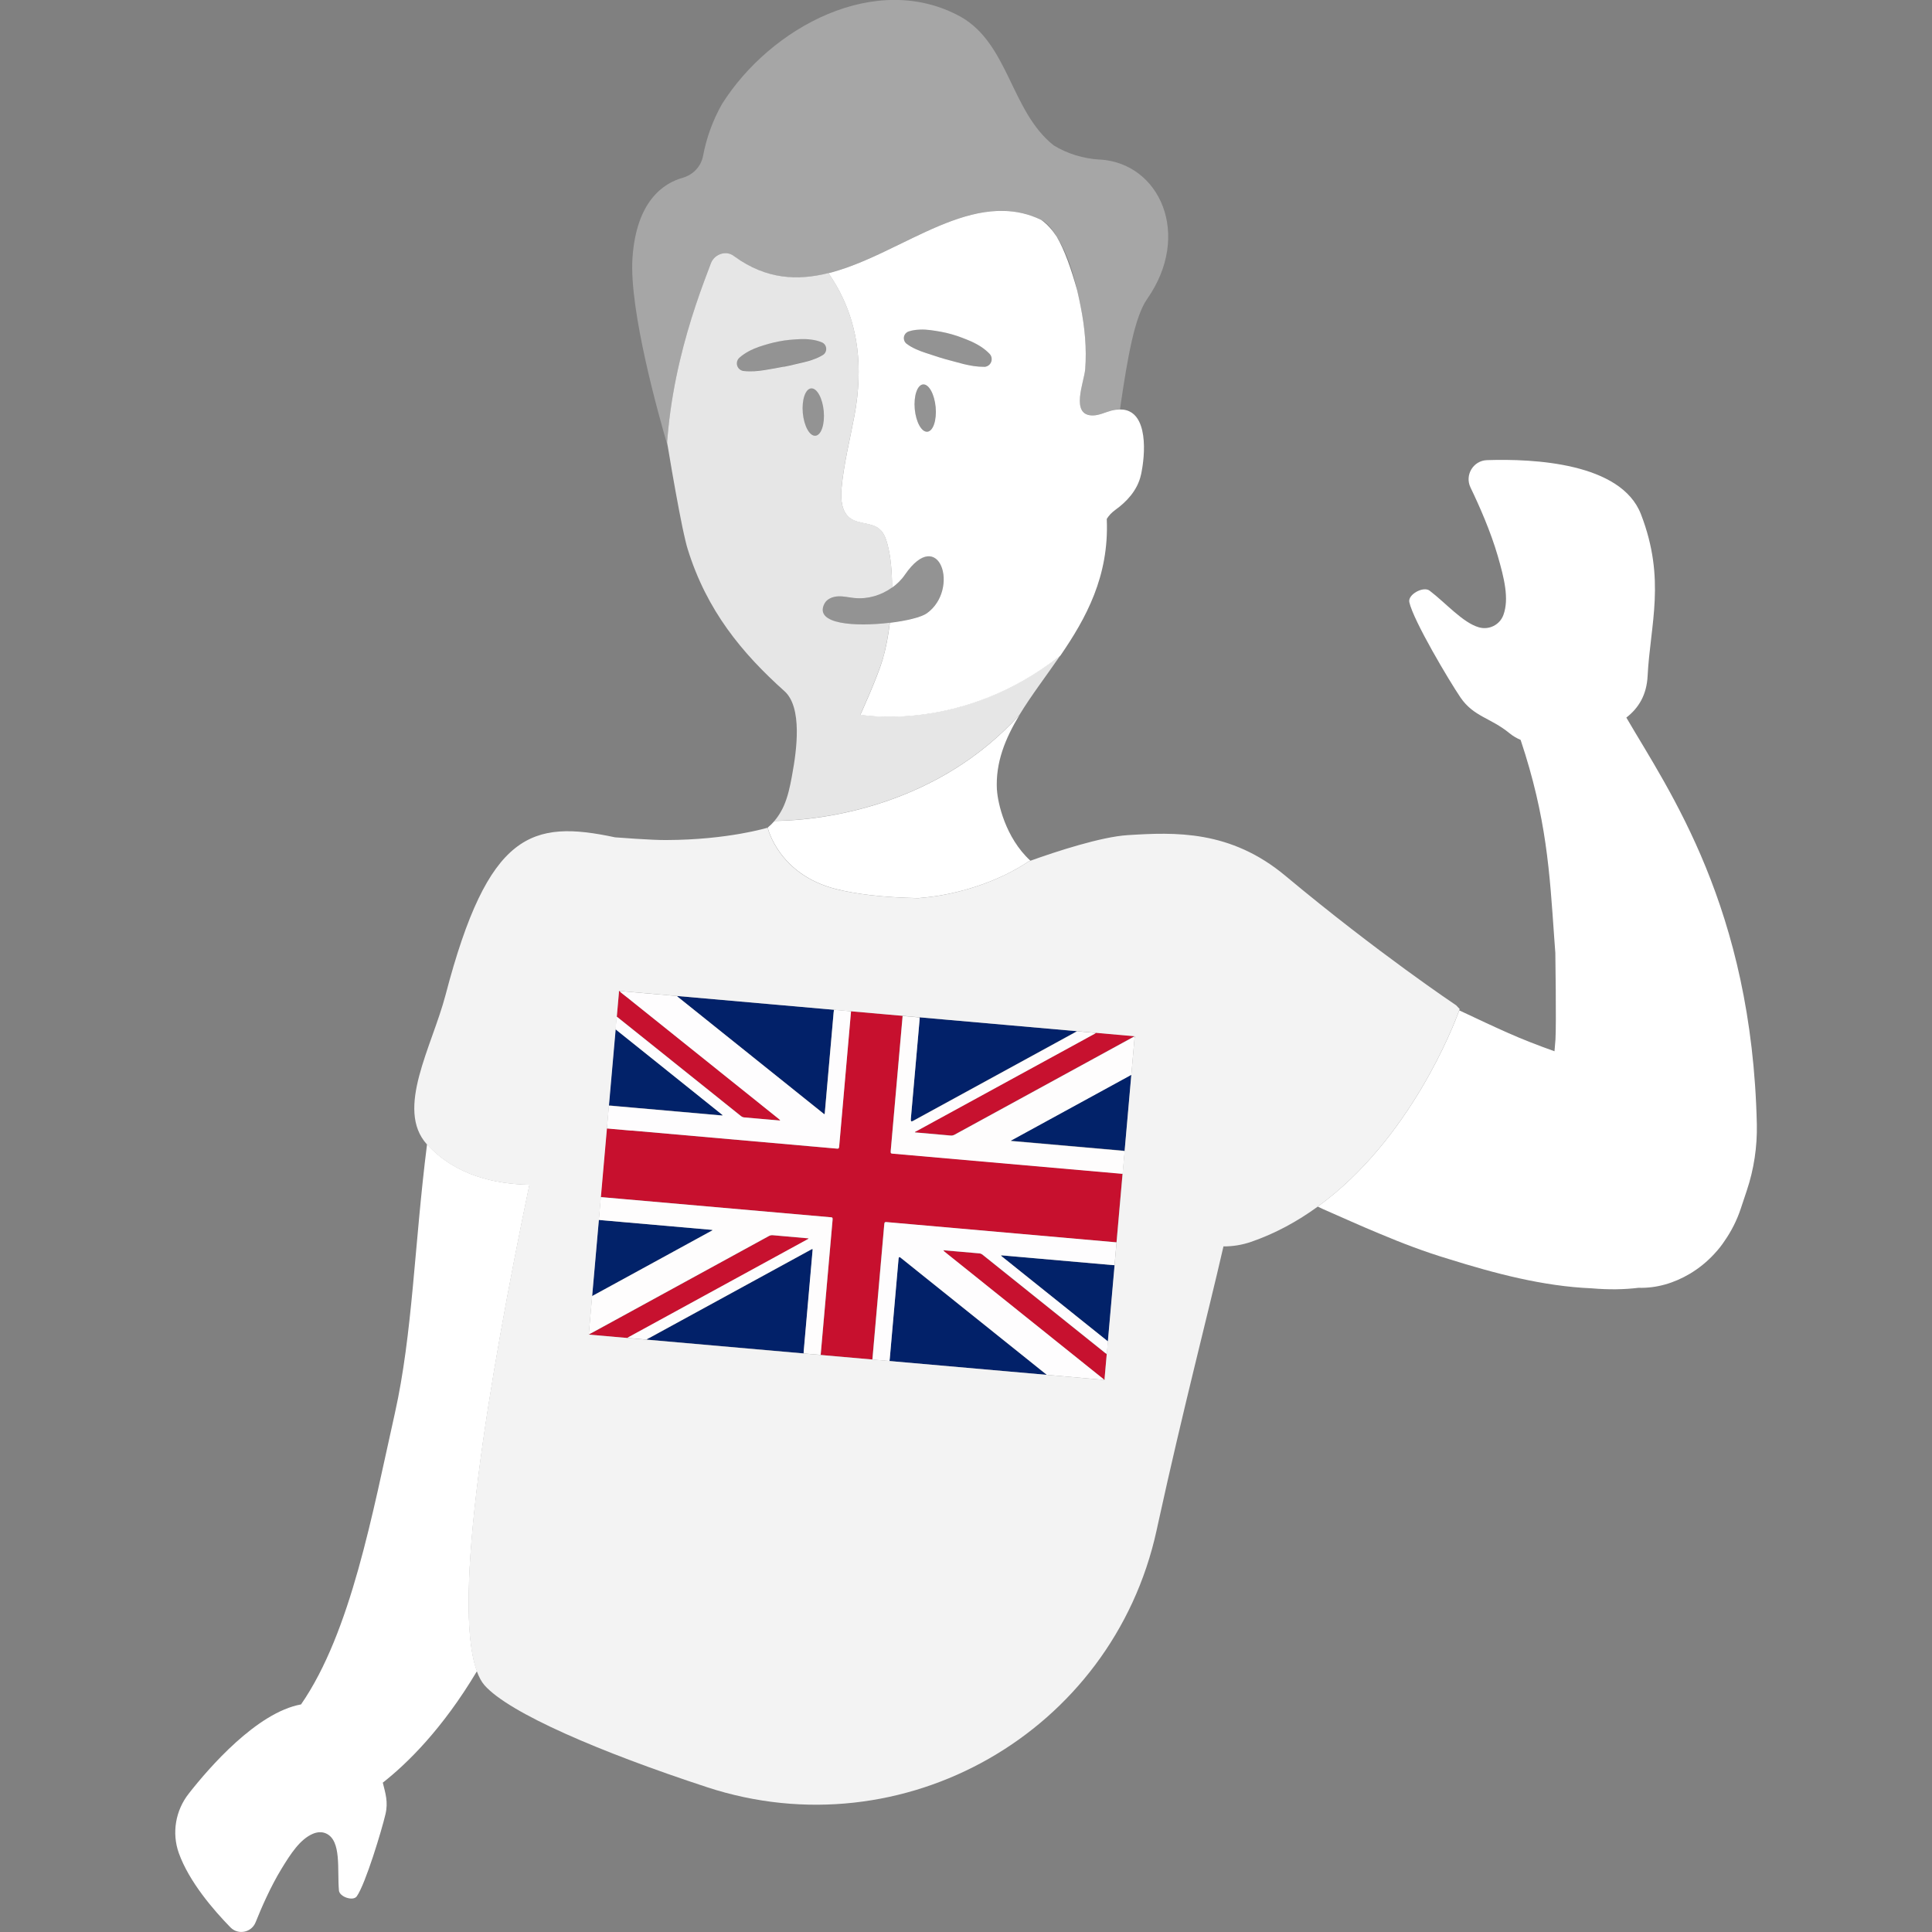
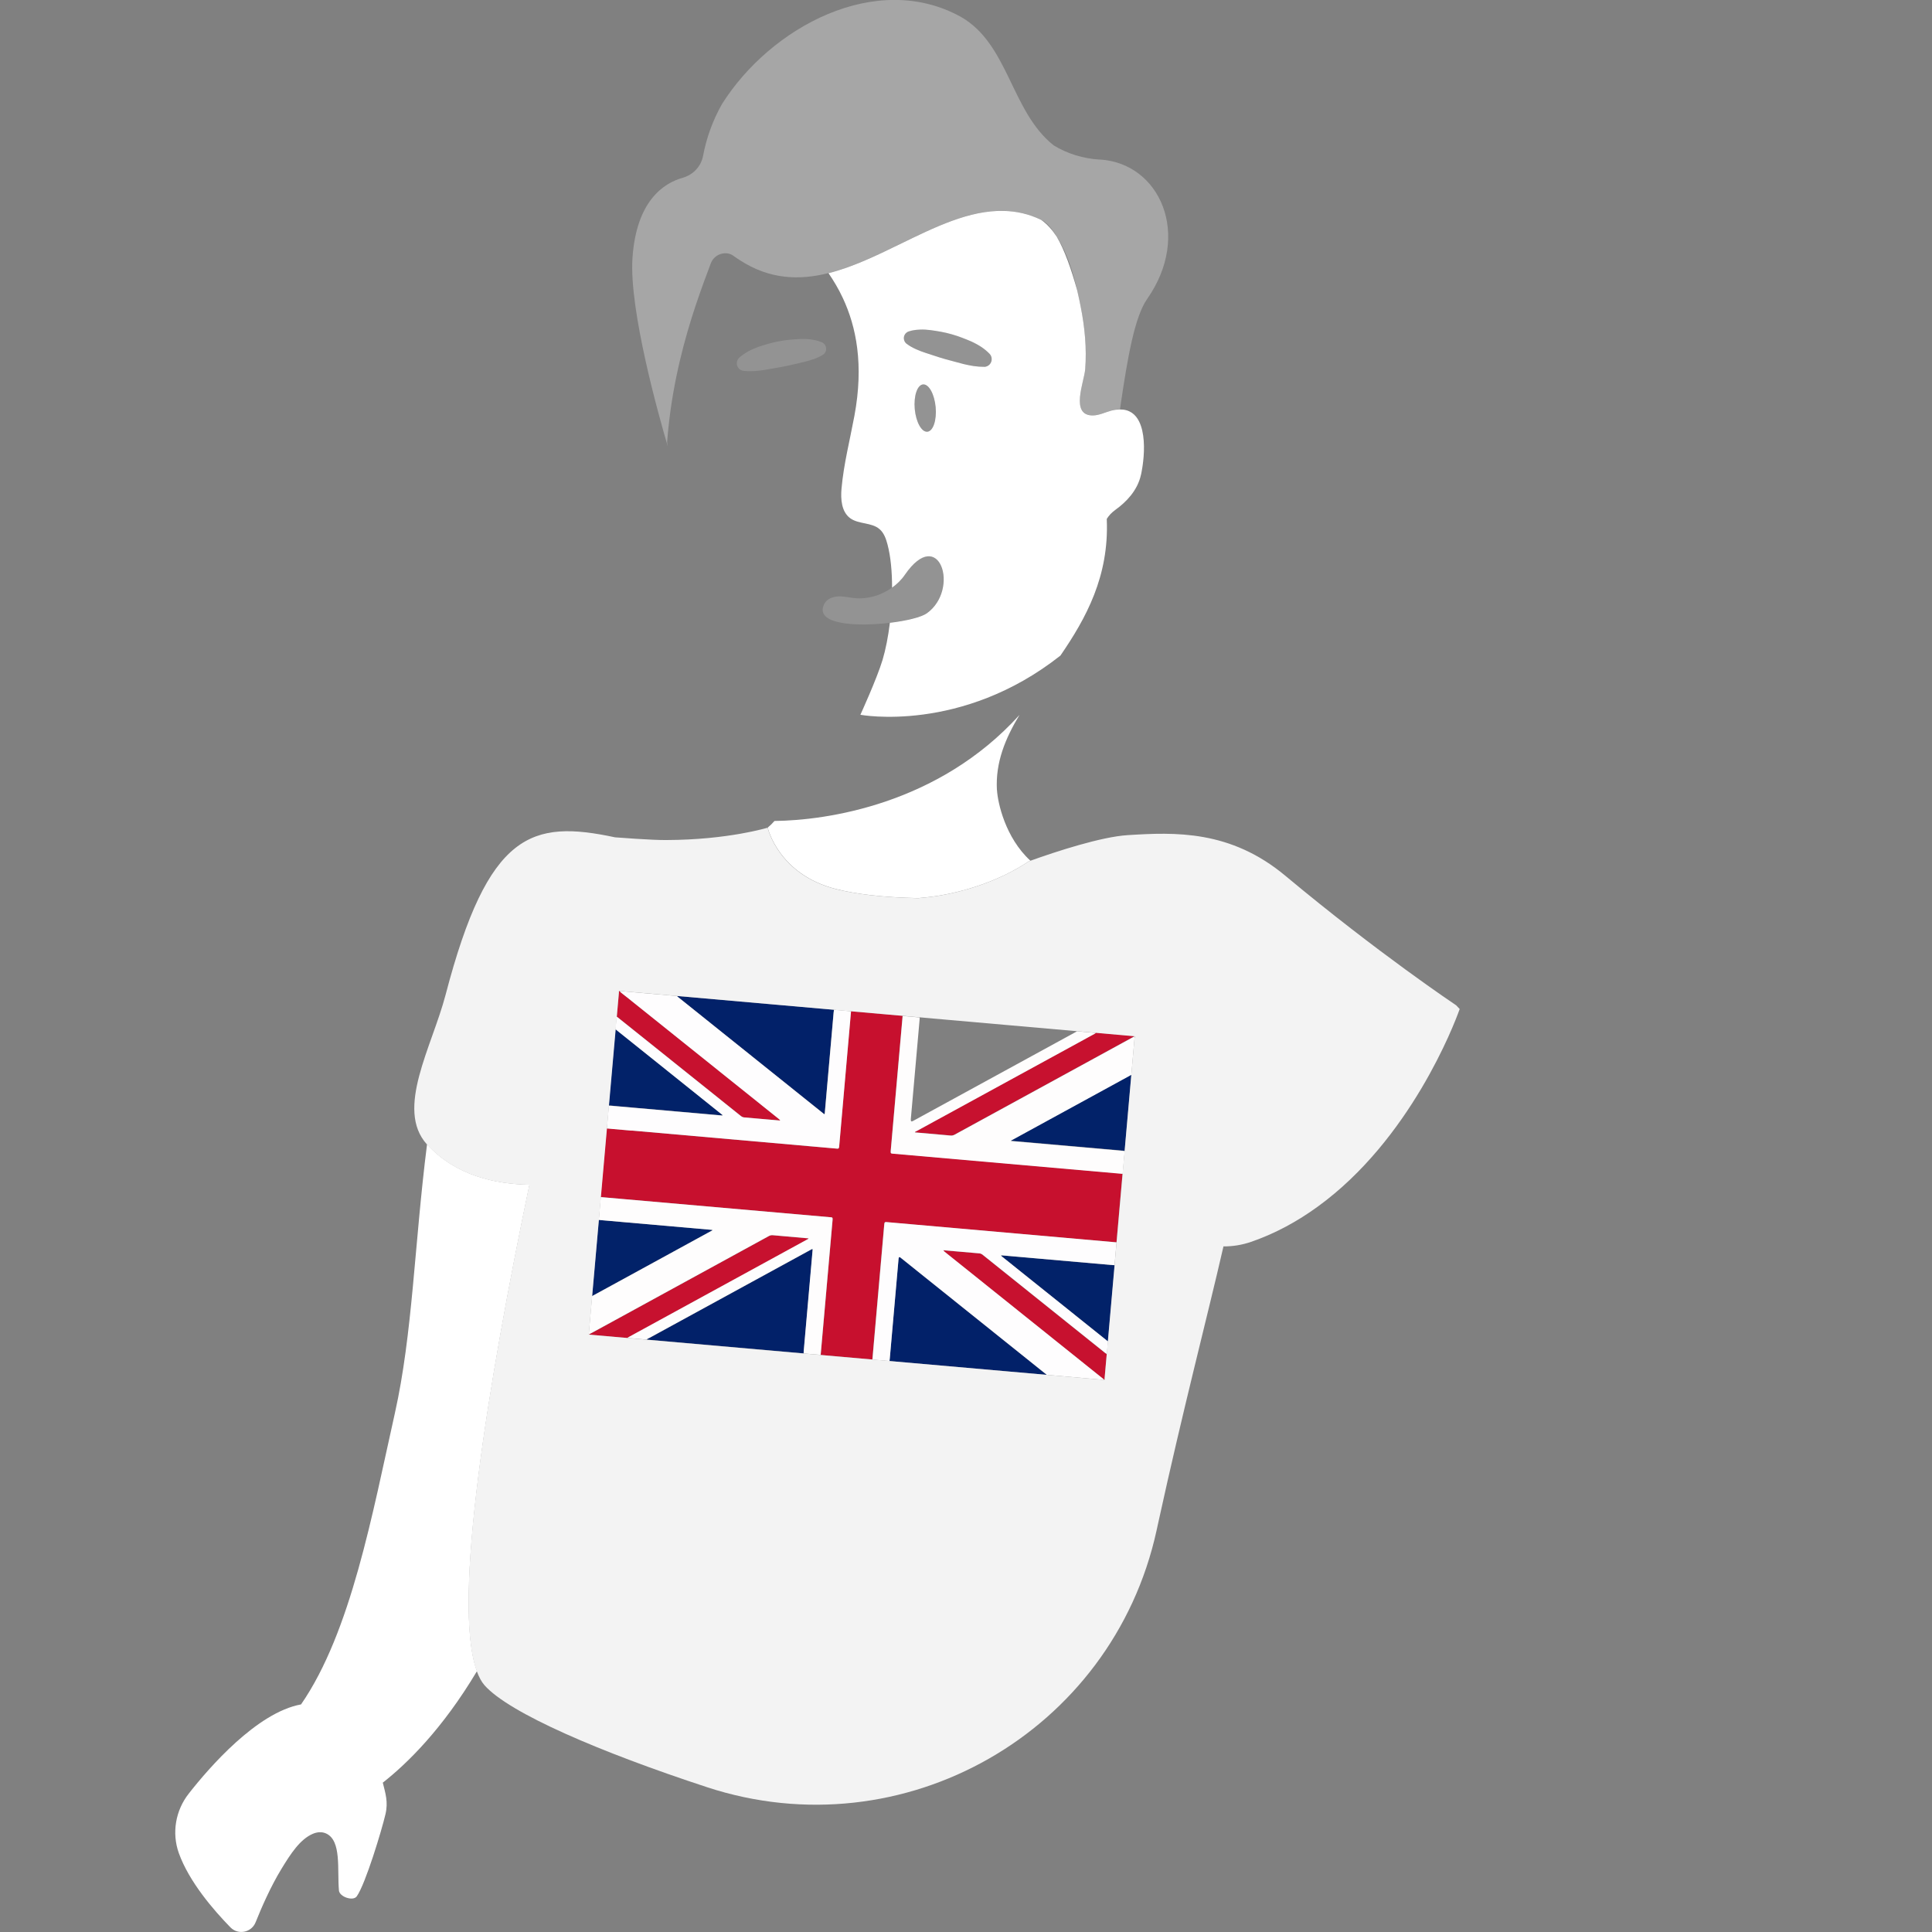
<svg xmlns="http://www.w3.org/2000/svg" viewBox="0 0 300 300">
  <rect x="0" y="0" width="300" height="300" fill="#808080" stroke="none" />
  <g fill="#fff">
    <path d="m 154.8 122.67 c -.24 -4.26 1.29 -7.99 3.51 -11.66 -12.61 13.94 -30.01 16.38 -38.05 16.47 -.31 .36 -.66 .71 -1.05 1.03 0 0 1.64 7.27 10.62 9.54 3 .76 7.11 1.3 12.76 1.41 l 1.17 -.12 s 8.54 -.61 16.01 -5.61 l .11 -.04 .12 -.04 c -3.92 -3.59 -5.08 -9.06 -5.19 -10.98 z" />
    <path d="m 170.77 24.78 c -2.57 -.15 -5.04 -.91 -7.16 -2.21 -6.64 -5.28 -6.97 -15.71 -14.4 -19.95 -13.15 -7.27 -29.58 1.6 -37.1 13.54 -1.4 2.47 -2.4 5.18 -2.94 8.05 -.31 1.64 -1.55 2.94 -3.15 3.39 -2.92 .82 -7.2 3.54 -7.81 12.45 -.55 8.12 4.15 24.75 5.48 29.26 -.07 -.39 -.1 -.62 -.1 -.62 .05 -.73 .12 -1.44 .19 -2.15 .76 -7.48 2.58 -14.12 4.22 -19.04 .94 -2.82 1.81 -5.1 2.38 -6.62 .3 -.79 .97 -1.32 1.72 -1.49 .6 -.14 1.25 -.06 1.79 .34 .07 .05 .13 .09 .2 .14 .26 .19 .52 .36 .79 .53 4.62 3 9.21 3.15 13.77 2.01 3.72 -.93 7.41 -2.72 11.07 -4.5 5.43 -2.65 10.81 -5.29 16.13 -5.17 1.95 .05 3.89 .47 5.82 1.39 .87 .42 1.67 1.35 2.41 2.6 1.58 2.41 2.54 5.58 3.19 8.37 .21 .89 .39 1.75 .54 2.52 .63 3.18 .95 6.46 .7 9.69 -.15 1.96 -2.4 7.21 1.18 7.19 .99 0 1.91 -.49 2.87 -.75 .5 -.14 .94 -.18 1.35 -.18 .05 -.35 .1 -.69 .15 -1.03 1.05 -7.08 2.14 -13.35 4.06 -16.1 7.01 -9.99 1.96 -21.14 -7.36 -21.67 z" opacity=".3" />
-     <path d="m 252.53 111.43 c 1.93 -1.49 3.16 -3.53 3.31 -6.46 .41 -8.04 2.87 -15 -1.03 -25.11 -3.08 -8 -16.67 -8.65 -23.91 -8.41 -2.14 .07 -3.49 2.33 -2.56 4.25 1.37 2.84 3.13 6.83 4.23 10.62 .98 3.4 1.81 6.65 .87 9.19 -.57 1.53 -2.23 2.35 -3.8 1.9 -2.49 -.71 -5.15 -3.79 -7.65 -5.69 -.97 -.74 -3.42 .59 -3.15 1.79 .63 2.87 6.19 12.21 7.94 14.79 2.05 3 4.68 3.15 7.58 5.53 .56 .46 1.15 .8 1.76 1.06 4.05 12.15 4.5 20.53 5.22 30.75 l .17 2.31 s .17 10.99 .02 13.48 c -.04 .61 -.1 1.21 -.15 1.81 -1.26 -.45 -2.51 -.91 -3.75 -1.4 -2.32 -.9 -4.59 -1.94 -6.84 -2.98 l -4.2 -1.97 c -.76 2.11 -7.57 20.04 -21.97 30.47 .27 .13 .55 .27 .82 .39 2.92 1.27 5.66 2.53 8.74 3.8 3.51 1.48 7.07 2.84 10.71 3.93 7.26 2.27 14.7 4.25 22.26 4.57 2.66 .23 5.08 .19 7.27 -.08 2.78 .08 5.49 -.7 8.01 -2.2 1.4 -.84 2.65 -1.86 3.74 -3.04 l .01 -.01 c .04 -.05 .08 -.1 .13 -.15 .56 -.59 1.05 -1.23 1.48 -1.88 1.06 -1.52 1.91 -3.2 2.5 -4.97 l .95 -2.85 c 1.11 -3.31 1.63 -6.79 1.56 -10.28 -.75 -33.66 -13.65 -51.8 -20.26 -63.16 z" />
    <path d="m 46.74 264.67 c 7.77 -11.24 11.09 -29.67 14.57 -45.2 2.77 -12.38 3.03 -26.21 5 -41.78 4.43 4.9 10.74 6.19 15.9 6.27 -6.39 30.67 -12.06 64.97 -8.15 75.54 -5.37 9.01 -10.88 14.38 -14.62 17.31 .4 1.62 .87 3 .41 4.92 -.57 2.44 -3.09 10.8 -4.45 12.73 -.57 .81 -2.68 .08 -2.77 -.9 -.29 -3.26 .44 -7.75 -2 -8.86 -.66 -.3 -1.4 -.23 -2.07 .06 -1.97 .85 -3.42 3.08 -4.87 5.46 -1.65 2.71 -3.06 5.92 -4 8.27 -.64 1.6 -2.71 2.02 -3.91 .79 -2.61 -2.67 -6.41 -7.07 -8.01 -11.52 -1.12 -3.14 -.52 -6.63 1.54 -9.25 3.13 -4 10.57 -12.6 17.44 -13.85 z" />
    <path d="m 176.88 65.45 c -.56 -1.14 -1.5 -1.88 -2.97 -1.87 -.41 .01 -.85 .05 -1.35 .18 -.96 .26 -1.88 .74 -2.87 .75 -3.58 .02 -1.33 -5.23 -1.18 -7.19 .25 -3.24 -.07 -6.52 -.7 -9.69 -.15 -.78 -.33 -1.63 -.54 -2.52 -.9 -3.23 -1.95 -6.27 -3.19 -8.37 -.68 -1.04 -1.48 -1.94 -2.41 -2.6 -1.93 -.93 -3.87 -1.35 -5.82 -1.39 -5.32 -.13 -10.69 2.52 -16.13 5.17 -3.67 1.79 -7.36 3.57 -11.07 4.5 .79 1.15 1.56 2.43 2.23 3.87 2.07 4.42 3.28 10.31 1.79 18.29 -.7 3.76 -1.66 7.48 -2 11.29 -.15 1.66 0 3.6 1.34 4.59 1.32 .97 3.3 .63 4.55 1.69 .7 .59 1.02 1.51 1.25 2.39 .5 1.88 .71 4.24 .71 6.71 .76 -.55 1.45 -1.21 1.98 -1.99 5.35 -7.78 8.61 2.25 3.42 5.97 -.84 .6 -3.13 1.17 -5.74 1.48 -.26 2.13 -.65 4.13 -1.14 5.77 -.89 2.94 -3.44 8.51 -3.44 8.51 s 15.68 2.95 31.06 -9.19 c 3.98 -5.8 7.56 -12.31 7.2 -21.1 0 -.04 0 -.08 0 -.13 .16 -.25 .34 -.49 .56 -.73 .23 -.24 .49 -.47 .81 -.7 .83 -.6 1.65 -1.32 2.34 -2.18 .74 -.92 1.33 -2 1.6 -3.25 l .01 -.02 c .06 -.29 .12 -.58 .16 -.86 .02 -.1 .03 -.2 .05 -.3 .04 -.26 .08 -.51 .1 -.76 l .01 -.04 c .25 -2.12 .21 -4.6 -.61 -6.26 z m -32.88 1.59 c -.9 .08 -1.77 -1.5 -1.96 -3.53 -.18 -2.03 .39 -3.74 1.29 -3.82 s 1.77 1.5 1.96 3.53 c .18 2.03 -.39 3.74 -1.29 3.82 z m 8.82 -10.09 h -.02 c -1.14 .02 -2.16 -.18 -3.17 -.42 -.99 -.28 -1.99 -.51 -2.98 -.8 -.99 -.28 -1.95 -.63 -2.94 -.94 -.49 -.16 -.98 -.34 -1.46 -.56 -.49 -.22 -.97 -.47 -1.44 -.83 l -.02 -.01 c -.18 -.13 -.32 -.32 -.39 -.55 -.19 -.58 .14 -1.2 .72 -1.38 .58 -.19 1.15 -.26 1.71 -.28 .56 -.03 1.12 .01 1.67 .08 1.09 .15 2.19 .33 3.26 .64 1.07 .3 2.1 .71 3.11 1.14 1 .47 1.97 1.04 2.79 1.9 .2 .21 .33 .49 .33 .81 .01 .66 -.51 1.2 -1.17 1.22 z" />
-     <path d="m 133.59 110.98 s 2.55 -5.58 3.44 -8.51 c .49 -1.63 .88 -3.64 1.14 -5.77 -5.27 .64 -11.81 .27 -10.16 -2.95 .39 -.76 1.29 -1.11 2.14 -1.15 s 1.69 .18 2.53 .26 c 2.06 .21 4.16 -.42 5.84 -1.63 0 -2.47 -.21 -4.83 -.71 -6.71 -.23 -.89 -.56 -1.8 -1.25 -2.39 -1.25 -1.05 -3.23 -.72 -4.55 -1.69 -1.34 -.99 -1.49 -2.92 -1.34 -4.59 .34 -3.81 1.3 -7.53 2 -11.29 1.49 -7.98 .28 -13.87 -1.79 -18.29 -.67 -1.44 -1.44 -2.72 -2.23 -3.87 -4.81 1.21 -9.66 .98 -14.55 -2.54 -.07 -.05 -.13 -.09 -.2 -.14 -.54 -.4 -1.19 -.48 -1.79 -.34 -.75 .18 -1.42 .71 -1.72 1.49 -.57 1.52 -1.45 3.79 -2.39 6.62 -1.64 4.93 -3.46 11.56 -4.22 19.04 -.07 .71 -.14 1.43 -.19 2.15 0 0 .04 .23 .1 .62 .26 1.59 1 5.97 1.74 9.85 .18 .94 .36 1.85 .53 2.68 .08 .38 .16 .75 .24 1.1 .09 .4 .18 .79 .26 1.13 .11 .47 .22 .87 .32 1.19 2.96 9.56 8.45 16.18 15.03 22.07 2.84 2.54 1.87 9.31 1.22 12.85 -.04 .21 -.08 .42 -.11 .61 -.25 1.33 -.56 2.85 -1.19 4.31 -.07 .16 -.15 .33 -.23 .49 s -.17 .32 -.26 .48 c -.28 .49 -.6 .96 -.98 1.4 8.05 -.09 25.44 -2.53 38.05 -16.47 1.84 -3.03 4.15 -6.02 6.34 -9.22 -15.39 12.13 -31.06 9.19 -31.06 9.19 z m -11.86 -54.05 c -1 .21 -2.02 .36 -3.03 .54 -1.02 .16 -2.06 .26 -3.2 .14 h -.02 c -.29 -.03 -.56 -.17 -.77 -.4 -.43 -.5 -.38 -1.25 .12 -1.68 .89 -.78 1.9 -1.27 2.94 -1.65 1.05 -.35 2.11 -.67 3.2 -.87 1.09 -.22 2.19 -.3 3.3 -.35 .55 -.02 1.11 -.01 1.67 .07 .56 .07 1.12 .19 1.68 .43 .2 .09 .39 .23 .51 .44 .32 .52 .16 1.2 -.35 1.52 l -.02 .01 c -.5 .31 -1 .52 -1.51 .7 -.5 .19 -1 .32 -1.51 .44 -1.01 .22 -2 .49 -3.01 .68 z m 4.89 10.73 c -.9 .08 -1.77 -1.5 -1.96 -3.53 -.18 -2.03 .39 -3.74 1.29 -3.82 s 1.77 1.5 1.96 3.53 c .18 2.03 -.39 3.74 -1.29 3.82 z" opacity=".8" />
    <path d="m 143.33 59.68 c -.9 .08 -1.47 1.79 -1.29 3.82 s 1.06 3.61 1.96 3.53 1.47 -1.79 1.29 -3.82 -1.06 -3.61 -1.96 -3.53 z" opacity=".15" />
-     <path d="m 127.91 63.83 c -.18 -2.03 -1.06 -3.61 -1.96 -3.53 s -1.47 1.79 -1.29 3.82 1.06 3.61 1.96 3.53 1.47 -1.79 1.29 -3.82 z" opacity=".15" />
    <path d="m 126.24 55.81 c .5 -.18 1 -.39 1.51 -.7 l .02 -.01 c .52 -.32 .67 -1 .35 -1.52 -.13 -.2 -.31 -.35 -.51 -.44 -.56 -.23 -1.12 -.35 -1.68 -.43 s -1.12 -.09 -1.67 -.07 c -1.1 .06 -2.21 .13 -3.3 .35 -1.09 .2 -2.15 .52 -3.2 .87 -1.04 .38 -2.05 .87 -2.94 1.65 -.5 .43 -.55 1.19 -.12 1.68 .21 .24 .48 .37 .77 .4 h .02 c 1.14 .12 2.17 .01 3.2 -.14 1.01 -.19 2.03 -.34 3.03 -.54 1.01 -.19 2 -.46 3.01 -.68 .5 -.11 1.01 -.25 1.51 -.44 z" opacity=".15" />
    <path d="m 150.86 53.03 c -1.02 -.44 -2.05 -.85 -3.11 -1.14 -1.06 -.31 -2.16 -.48 -3.26 -.64 -.55 -.07 -1.1 -.11 -1.67 -.08 -.56 .02 -1.13 .09 -1.71 .28 s -.9 .81 -.72 1.38 c .07 .23 .21 .41 .39 .55 l .02 .01 c .47 .36 .95 .61 1.44 .83 .48 .23 .97 .41 1.46 .56 .99 .31 1.95 .66 2.94 .94 .98 .29 1.98 .53 2.98 .8 1.01 .24 2.03 .44 3.17 .42 h .02 c .66 -.01 1.18 -.56 1.17 -1.22 -.01 -.31 -.13 -.6 -.33 -.81 -.82 -.85 -1.79 -1.43 -2.79 -1.9 z" opacity=".15" />
    <path d="m 140.49 89.25 c -.53 .78 -1.22 1.44 -1.98 1.99 -1.67 1.21 -3.78 1.84 -5.84 1.63 -.85 -.09 -1.68 -.3 -2.53 -.26 s -1.75 .4 -2.14 1.15 c -1.65 3.21 4.89 3.59 10.16 2.95 2.61 -.32 4.9 -.89 5.74 -1.48 5.19 -3.71 1.93 -13.75 -3.42 -5.97 z" opacity=".15" />
  </g>
  <g fill="#022169">
    <path d="m 105.31 154.84 c 7.5 6.01 15 12.02 22.49 18.02 .13 .1 .19 .15 .22 .13 .02 -.01 .03 -.04 .04 -.1 .01 -.05 .02 -.13 .02 -.23 .45 -5.16 .91 -10.32 1.36 -15.47 .01 -.07 .02 -.14 .03 -.21 .01 -.06 .02 -.12 .02 -.19 -8.13 -.72 -16.25 -1.43 -24.38 -2.14 .01 .03 .03 .04 .04 .06 .04 .06 .1 .09 .15 .13 z" />
-     <path d="m 165.7 159.98 c -7.63 -.67 -15.26 -1.34 -22.89 -2.01 -.01 .13 -.01 .27 -.02 .4 -.45 5.13 -.9 10.27 -1.36 15.4 -.03 .32 .07 .41 .31 .29 8.17 -4.46 16.34 -8.93 24.5 -13.39 .24 -.13 .47 -.26 .71 -.39 .08 -.05 .18 -.06 .24 -.17 z" />
+     <path d="m 165.7 159.98 z" />
    <path d="m 126.18 194.29 c .01 -.1 .02 -.17 .02 -.23 0 -.05 -.01 -.09 -.02 -.1 -.03 -.03 -.1 .01 -.24 .08 -8.37 4.57 -16.74 9.14 -25.11 13.72 -.04 .02 -.07 .04 -.11 .05 -.11 .05 -.21 .1 -.3 .2 8.13 .72 16.25 1.43 24.38 2.14 .01 -.13 .01 -.27 .02 -.4 .45 -5.16 .91 -10.32 1.36 -15.47 z" />
    <path d="m 162.3 213.29 c -7.5 -6.01 -15 -12.02 -22.5 -18.03 -.16 -.13 -.26 -.06 -.28 .21 -.45 5.16 -.91 10.31 -1.36 15.47 -.01 .13 -.03 .27 -.05 .4 8.13 .72 16.25 1.43 24.38 2.14 -.03 -.12 -.12 -.14 -.19 -.19 z" />
  </g>
  <path d="m 170.19 160.37 c -.09 .06 -.18 .12 -.27 .17 -.86 .47 -1.71 .93 -2.56 1.4 -8.35 4.56 -16.69 9.12 -25.04 13.68 -.09 .05 -.19 .06 -.27 .2 1.86 .16 3.71 .32 5.55 .49 .22 .02 .43 -.03 .64 -.14 7.23 -3.96 14.47 -7.91 21.7 -11.86 1.99 -1.09 3.98 -2.17 5.96 -3.26 .08 -.05 .18 -.06 .25 -.17 -1.99 -.18 -3.97 -.35 -5.96 -.52 z" fill="#c7112f" />
  <path d="m 175.5 166.96 c -.43 .23 -.86 .47 -1.28 .7 -5.69 3.11 -11.38 6.22 -17.07 9.33 -.06 .03 -.14 .03 -.16 .15 l .28 .02 17.07 1.5 c .1 .01 .2 .03 .3 .04 l .89 -10.06 c .05 -.58 .1 -1.17 .15 -1.75 -.06 -.03 -.12 .03 -.17 .06 z" fill="#022269" />
  <path d="m 155.68 194.95 l -.25 -.02 c .06 .12 .13 .17 .2 .23 5.41 4.33 10.81 8.66 16.22 12.99 .06 .05 .11 .13 .2 .12 l 1.04 -11.81 c -.1 0 -.2 0 -.3 -.01 -5.7 -.5 -11.4 -1 -17.09 -1.5 z" fill="#022269" />
  <path d="m 138.3 178.9 c -.01 -.05 0 -.11 0 -.19 .62 -6.99 1.24 -13.99 1.85 -20.98 l -8.01 -.7 c -.62 6.99 -1.23 13.99 -1.84 20.98 -.03 .31 -.09 .37 -.32 .35 -10.64 -.94 -21.27 -1.88 -31.91 -2.81 -1.06 -.09 -2.12 -.19 -3.18 -.28 -.22 -.02 -.44 -.04 -.67 -.06 -.31 3.56 -.63 7.12 -.94 10.67 .22 .02 .45 .04 .67 .06 l 3.18 .28 c 10.64 .94 21.27 1.87 31.91 2.8 .23 .02 .28 .1 .25 .4 -.62 6.99 -1.24 13.99 -1.85 20.98 2.67 .24 5.34 .47 8.01 .7 .31 -3.5 .61 -6.99 .92 -10.49 s .62 -6.99 .92 -10.49 c .01 -.15 .04 -.25 .08 -.3 .02 -.03 .05 -.04 .09 -.05 s .09 -.01 .14 0 c 11.92 1.06 23.84 2.1 35.76 3.15 .31 -3.56 .63 -7.12 .94 -10.67 -11.92 -1.05 -23.84 -2.1 -35.76 -3.14 -.17 -.02 -.24 -.06 -.26 -.21 z" fill="#c7102e" />
  <path d="m 125.26 192.52 c .1 -.05 .21 -.08 .31 -.22 l -.27 -.02 c -1.77 -.16 -3.54 -.31 -5.31 -.47 -.22 -.02 -.41 .03 -.61 .14 -7.96 4.35 -15.92 8.7 -23.88 13.06 l -3.37 1.84 -.44 .24 c -.08 .04 -.17 .05 -.22 .15 l .63 .06 c 1.06 .09 2.12 .19 3.18 .28 .72 .06 1.43 .13 2.15 .19 .1 -.06 .2 -.13 .3 -.18 9.18 -5.02 18.36 -10.04 27.55 -15.06 z" fill="#c7112f" />
  <path d="m 95.21 171.71 c 1.06 .09 2.12 .19 3.18 .28 4.51 .4 9.03 .79 13.54 1.19 l .28 .02 c -.06 -.14 -.14 -.17 -.21 -.23 -4.27 -3.42 -8.53 -6.84 -12.8 -10.26 -1 -.8 -2 -1.6 -3 -2.4 l -.41 -.33 c -.07 -.06 -.13 -.14 -.22 -.14 -.35 3.94 -.69 7.87 -1.04 11.81 .1 0 .2 0 .3 .01 l .37 .03 z" fill="#022269" />
  <path d="m 92.65 200.87 c 1.12 -.61 2.25 -1.23 3.37 -1.84 4.81 -2.63 9.62 -5.25 14.43 -7.89 .06 -.03 .16 -.03 .17 -.16 -4.6 -.4 -9.19 -.81 -13.79 -1.21 -1.06 -.09 -2.12 -.19 -3.18 -.28 l -.35 -.03 c -.11 -.01 -.22 -.03 -.32 -.04 -.35 3.94 -.69 7.87 -1.04 11.81 .07 .03 .13 -.04 .19 -.07 .17 -.1 .35 -.19 .52 -.28 z" fill="#022269" />
  <path d="m 96.38 158.34 c 1 .8 2 1.6 3 2.4 5.23 4.19 10.45 8.37 15.68 12.56 .15 .12 .31 .19 .49 .21 1.8 .15 3.6 .31 5.41 .47 l .21 .02 c -.07 -.13 -.16 -.2 -.24 -.26 -7.06 -5.66 -14.12 -11.32 -21.18 -16.97 -.8 -.64 -1.61 -1.29 -2.41 -1.93 -.2 -.16 -.4 -.31 -.59 -.46 -.2 -.16 -.39 -.32 -.57 -.5 -.13 .02 -.06 .16 -.07 .23 -.12 1.26 -.23 2.51 -.34 3.77 .09 .07 .19 .13 .28 .2 .12 .09 .23 .18 .34 .28 z" fill="#c7112f" />
  <path d="m 152.57 194.84 c -.16 -.13 -.32 -.2 -.51 -.21 -1.77 -.15 -3.54 -.31 -5.31 -.46 l -.28 -.03 c .07 .12 .15 .19 .23 .26 8.18 6.56 16.36 13.11 24.54 19.67 .08 .06 .17 .09 .21 .21 .13 -.03 .06 -.16 .07 -.23 .12 -1.26 .23 -2.51 .34 -3.77 -.09 -.06 -.18 -.12 -.26 -.18 -6.34 -5.08 -12.69 -10.16 -19.03 -15.25 z" fill="#c7112f" />
  <path d="m 137.48 189.78 c -.04 .01 -.07 .02 -.09 .05 -.05 .05 -.07 .14 -.08 .3 -.3 3.5 -.61 6.99 -.92 10.49 s -.61 6.99 -.92 10.49 c .88 .08 1.77 .16 2.65 .23 .02 -.13 .04 -.27 .05 -.4 .45 -5.16 .91 -10.31 1.36 -15.47 .02 -.27 .12 -.34 .28 -.21 l 22.5 18.03 c .07 .05 .16 .08 .19 .19 2.99 .26 5.97 .53 8.96 .79 -.05 -.11 -.14 -.15 -.21 -.21 -8.18 -6.56 -16.36 -13.11 -24.54 -19.67 -.08 -.07 -.16 -.14 -.23 -.26 l .28 .03 c 1.77 .16 3.54 .31 5.31 .46 .19 .02 .35 .09 .51 .21 6.34 5.09 12.68 10.17 19.03 15.25 .08 .07 .17 .12 .26 .18 l .18 -2 c -.08 .01 -.14 -.07 -.2 -.12 -5.41 -4.33 -10.81 -8.66 -16.22 -12.99 -.07 -.06 -.14 -.11 -.2 -.23 l .25 .02 c 5.7 .5 11.4 1 17.09 1.5 .1 .01 .2 .01 .3 .01 .1 -1.18 .21 -2.36 .31 -3.54 -11.92 -1.05 -23.84 -2.1 -35.76 -3.15 -.06 -.01 -.1 -.01 -.14 0 z" fill="#fefdfe" />
  <path d="m 176.15 160.9 c -.06 .11 -.16 .12 -.25 .17 -1.99 1.09 -3.97 2.17 -5.96 3.26 -7.23 3.95 -14.47 7.91 -21.7 11.86 -.21 .12 -.42 .16 -.64 .14 -1.84 -.17 -3.69 -.33 -5.55 -.49 .07 -.14 .18 -.16 .27 -.2 8.35 -4.56 16.69 -9.12 25.04 -13.68 .86 -.47 1.71 -.93 2.56 -1.4 .09 -.05 .18 -.12 .27 -.17 -1 -.09 -2 -.18 -3 -.26 -.06 .11 -.16 .12 -.24 .17 -.24 .13 -.47 .26 -.71 .39 -8.17 4.47 -16.33 8.93 -24.5 13.39 -.23 .13 -.33 .03 -.31 -.29 .45 -5.13 .9 -10.27 1.36 -15.4 .01 -.13 .02 -.27 .02 -.4 l -2.65 -.23 c -.62 6.99 -1.23 13.99 -1.85 20.98 -.01 .08 -.01 .14 0 .19 .01 .15 .09 .2 .26 .21 11.92 1.04 23.84 2.09 35.76 3.14 .1 -1.18 .21 -2.36 .31 -3.54 -.1 -.01 -.2 -.03 -.3 -.04 -5.69 -.5 -11.38 -1 -17.07 -1.5 l -.28 -.02 c .02 -.13 .1 -.12 .16 -.15 5.69 -3.11 11.38 -6.22 17.07 -9.33 .43 -.23 .86 -.47 1.28 -.7 .05 -.03 .1 -.09 .17 -.06 .17 -1.91 .34 -3.83 .5 -5.74 .01 -.09 .08 -.2 -.02 -.27 z" fill="#fefdfd" />
  <path d="m 98.08 175.55 c 10.64 .94 21.28 1.87 31.91 2.81 .23 .02 .29 -.05 .32 -.35 .61 -6.99 1.23 -13.99 1.84 -20.98 -.88 -.08 -1.77 -.16 -2.65 -.23 -.01 .06 -.01 .12 -.02 .19 s -.02 .14 -.03 .21 c -.46 5.16 -.91 10.32 -1.36 15.47 -.01 .1 -.02 .17 -.02 .23 s -.02 .08 -.04 .1 c -.04 .03 -.1 -.03 -.22 -.13 -7.5 -6.01 -15 -12.01 -22.49 -18.02 -.05 -.04 -.11 -.08 -.15 -.13 -.01 -.02 -.03 -.03 -.04 -.06 -1.72 -.15 -3.45 -.3 -5.17 -.45 -1.06 -.09 -2.12 -.19 -3.18 -.28 l -.61 -.05 c .18 .18 .37 .35 .57 .5 s .4 .31 .59 .46 c .8 .64 1.61 1.29 2.41 1.93 7.06 5.66 14.12 11.32 21.18 16.97 .08 .07 .16 .14 .24 .26 l -.21 -.02 c -1.8 -.16 -3.6 -.32 -5.41 -.47 -.18 -.02 -.34 -.09 -.49 -.21 -5.22 -4.19 -10.45 -8.37 -15.68 -12.56 -1 -.8 -2 -1.6 -3 -2.4 -.12 -.09 -.23 -.18 -.34 -.28 -.09 -.07 -.19 -.13 -.28 -.2 -.06 .67 -.12 1.33 -.18 2 .09 -.01 .15 .08 .22 .14 l .41 .33 3 2.4 c 4.27 3.42 8.53 6.84 12.8 10.26 .07 .05 .15 .08 .21 .23 l -.28 -.02 c -4.51 -.4 -9.03 -.79 -13.54 -1.19 -1.06 -.09 -2.12 -.19 -3.18 -.28 l -.37 -.03 c -.1 -.01 -.2 -.01 -.3 -.01 -.1 1.18 -.21 2.36 -.31 3.54 .22 .02 .44 .04 .67 .06 1.06 .09 2.12 .19 3.18 .28 z" fill="#fefdfe" />
  <path d="m 129.05 189.02 c -10.64 -.93 -21.27 -1.86 -31.91 -2.8 l -3.18 -.28 c -.22 -.02 -.45 -.04 -.67 -.06 -.1 1.18 -.21 2.36 -.31 3.54 .11 .02 .22 .04 .32 .04 l .35 .03 c 1.06 .09 2.12 .19 3.18 .28 4.6 .4 9.19 .81 13.79 1.21 -.02 .14 -.11 .13 -.17 .16 -4.81 2.63 -9.62 5.26 -14.43 7.89 -1.12 .61 -2.25 1.23 -3.37 1.84 -.17 .1 -.35 .19 -.52 .28 -.06 .03 -.12 .1 -.19 .07 -.17 1.91 -.34 3.83 -.5 5.74 -.01 .09 -.08 .2 .02 .27 .06 -.1 .15 -.11 .22 -.15 l .44 -.24 3.37 -1.84 c 7.96 -4.35 15.92 -8.7 23.88 -13.06 .2 -.11 .4 -.16 .61 -.14 1.77 .16 3.54 .32 5.31 .47 l .27 .02 c -.1 .14 -.21 .17 -.31 .22 -9.18 5.02 -18.36 10.04 -27.55 15.06 -.1 .06 -.2 .12 -.3 .18 1 .09 2 .18 3 .26 .09 -.1 .2 -.15 .3 -.2 .04 -.02 .07 -.03 .11 -.05 8.37 -4.57 16.74 -9.15 25.11 -13.72 .14 -.08 .21 -.12 .24 -.08 .02 .02 .02 .05 .02 .1 s -.01 .13 -.02 .23 c -.45 5.16 -.91 10.32 -1.36 15.47 -.01 .13 -.02 .27 -.02 .4 .88 .08 1.77 .16 2.65 .23 .62 -6.99 1.23 -13.99 1.85 -20.98 .03 -.31 -.03 -.38 -.25 -.4 z" fill="#fefdfd" />
  <path d="m 226.11 156.1 s -12.03 -8.02 -26.52 -20.11 c -8.53 -7.12 -17.12 -6.78 -24.5 -6.31 -4.11 .26 -11.07 2.53 -15.1 3.98 l -.12 .04 -.11 .04 c -7.48 5 -16.01 5.61 -16.01 5.61 l -1.17 .12 c -5.65 -.11 -9.77 -.66 -12.76 -1.41 -8.99 -2.27 -10.62 -9.54 -10.62 -9.54 s -6.14 1.89 -15.69 1.92 c -2.14 .04 -8 -.42 -8 -.42 -12.93 -2.75 -19.69 -.9 -26.31 24.42 -2.13 8.14 -7.86 17.78 -2.91 23.26 4.43 4.9 10.74 6.19 15.9 6.27 -6.39 30.67 -12.06 64.97 -8.15 75.54 .33 .89 .72 1.64 1.19 2.17 3.81 4.33 18.02 10.41 34.54 15.83 30.49 10.01 62.95 -8.5 69.82 -39.85 .07 -.33 .15 -.67 .22 -1.01 3.97 -18.16 7.66 -32.14 10.17 -43.11 1.42 .01 2.85 -.21 4.27 -.7 3.82 -1.31 7.26 -3.22 10.36 -5.47 14.4 -10.43 21.21 -28.36 21.97 -30.47 .05 -.13 .08 -.22 .08 -.22 z m -49.94 5.07 c -.16 1.91 -4.54 51.61 -4.65 52.87 -.01 .07 .06 .2 -.06 .23 -2.99 -.26 -79.78 -7.02 -79.99 -7.03 .06 -.1 .06 -.1 0 0 -.1 -.07 -.03 -.18 -.02 -.27 .16 -1.91 4.54 -51.62 4.66 -52.87 .01 -.07 -.06 -.2 .07 -.23 .18 .18 .18 .18 0 0 0 0 78 6.86 79.99 7.04 .1 .07 .03 .18 .02 .27 z" fill="#fff" opacity=".9" />
</svg>